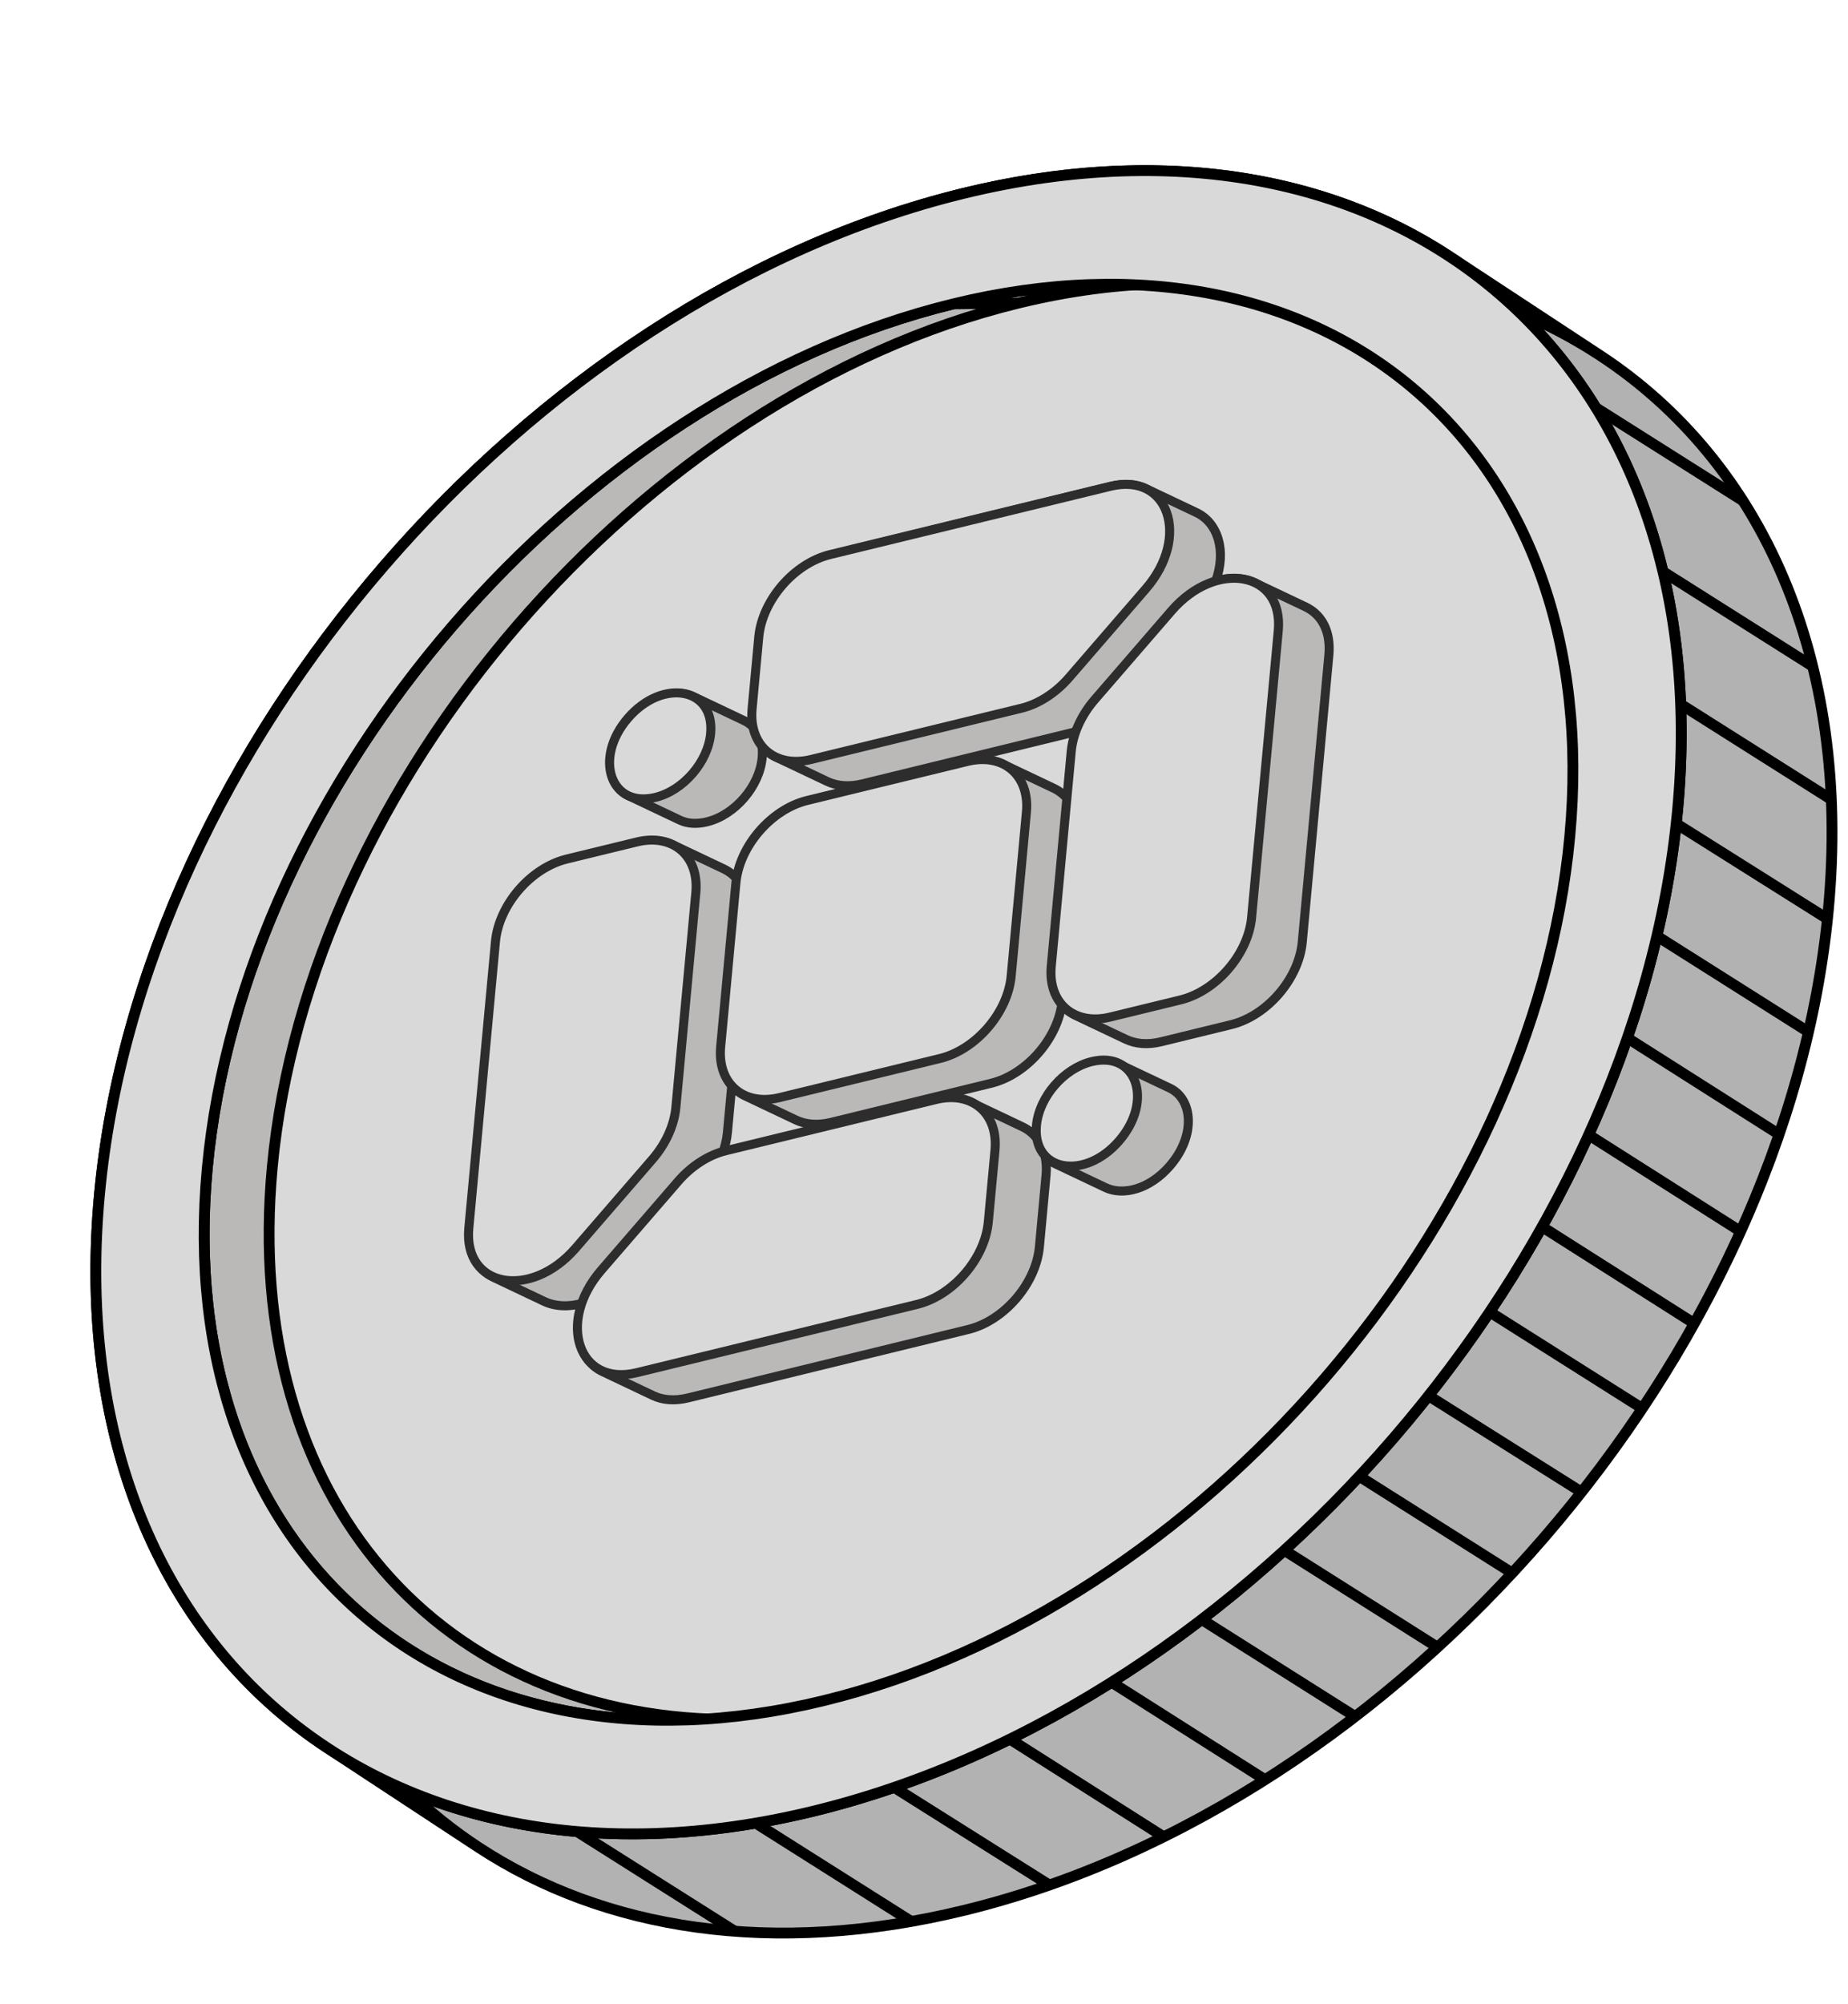
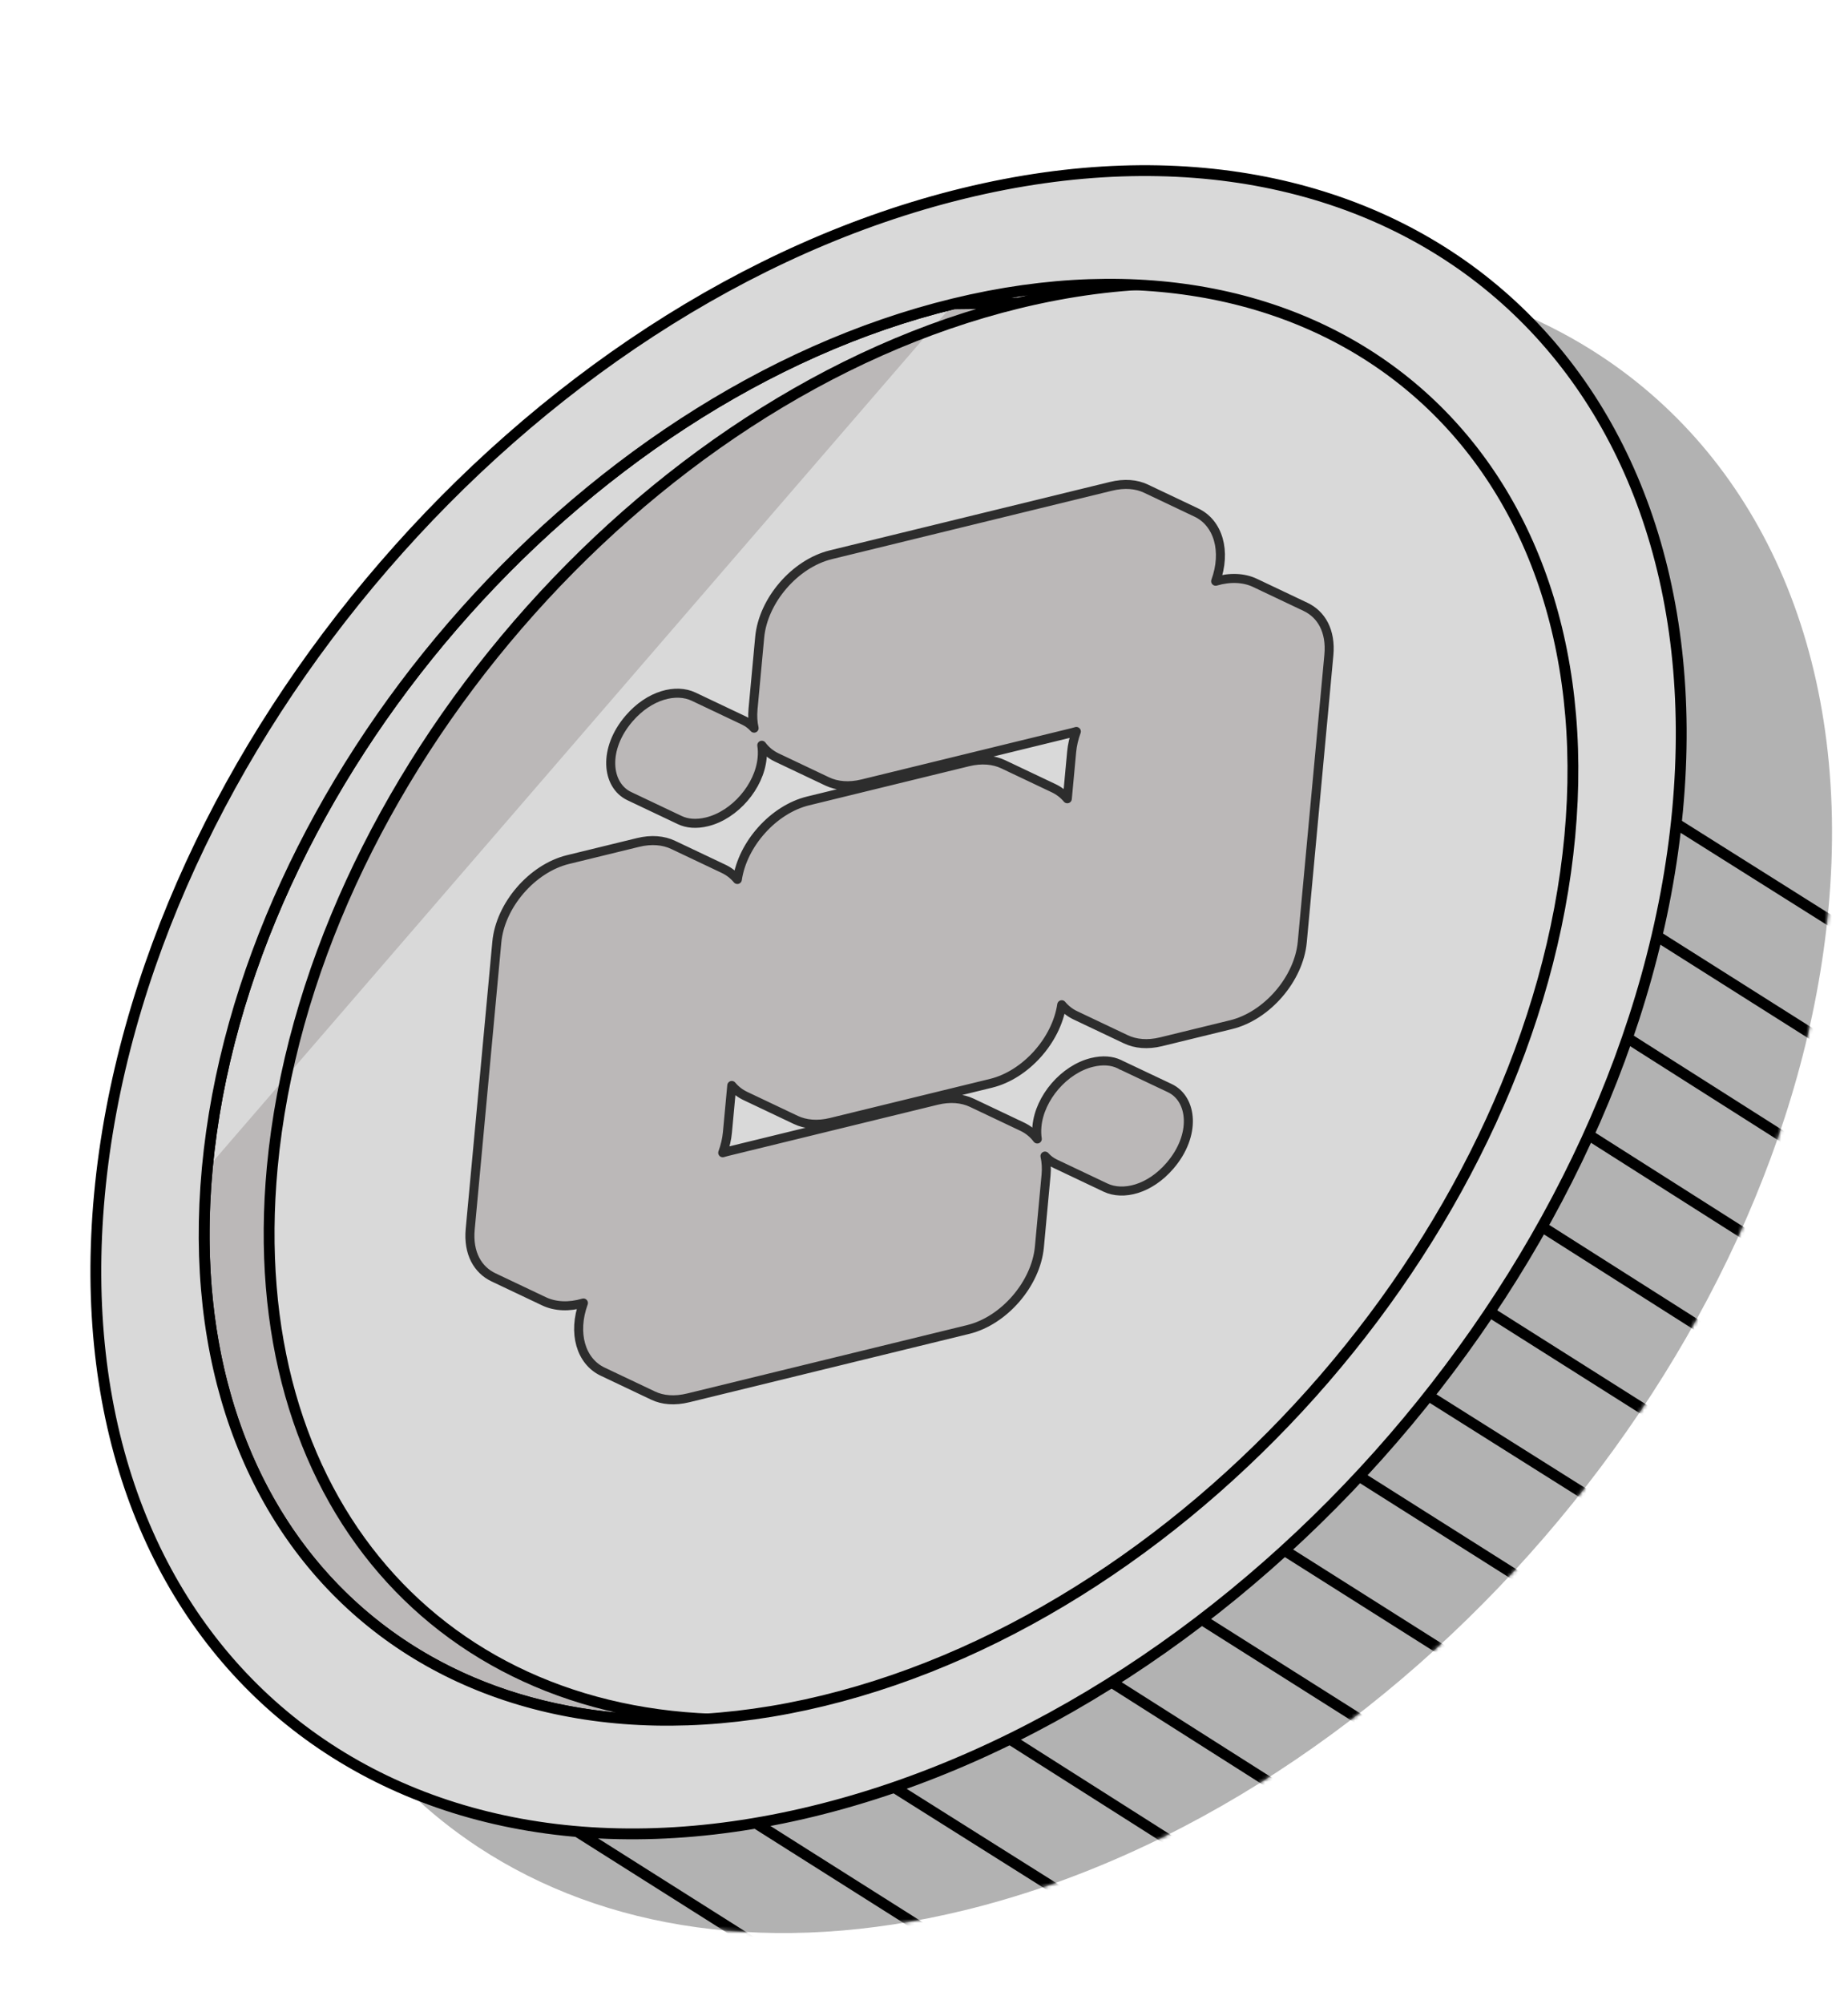
<svg xmlns="http://www.w3.org/2000/svg" width="512" height="555" viewBox="0 0 512 555" fill="none">
  <path d="M113.044 495.976C119.022 501.767 125.525 506.977 132.506 511.569C132.509 511.571 132.512 511.572 132.515 511.574L132.556 511.602C167.4 534.493 214.161 541.965 267.115 529.071C387.852 499.672 495.059 375.537 506.57 251.807C513.032 182.344 487.959 127.776 443.359 98.474C436.396 93.9 428.957 89.941 421.088 86.637C453.27 117.811 470.235 165.785 464.787 224.345C453.276 348.074 346.068 472.21 225.332 501.608C182.96 511.926 144.553 509.204 113.044 495.976Z" fill="#B2B2B2" />
-   <path d="M90.773 484.14C46.173 454.838 21.099 400.27 27.562 330.807C39.073 207.077 146.28 82.942 267.017 53.543C319.971 40.649 366.732 48.12 401.575 71.012M90.773 484.14L132.506 511.569M90.773 484.14C97.736 488.714 105.175 492.673 113.044 495.976M132.515 511.574C132.528 511.583 132.542 511.593 132.556 511.602M132.515 511.574C132.512 511.572 132.509 511.571 132.506 511.569M132.515 511.574L132.556 511.602M132.515 511.574L132.506 511.569M132.556 511.602C167.4 534.493 214.161 541.965 267.115 529.071C387.852 499.672 495.059 375.537 506.57 251.807C513.032 182.344 487.959 127.776 443.359 98.474M132.556 511.602L132.506 511.569M401.575 71.012L443.359 98.474M401.575 71.012C401.589 71.021 401.603 71.03 401.617 71.04M443.359 98.474L401.617 71.04M443.359 98.474C436.396 93.9 428.957 89.941 421.088 86.637M401.617 71.04C408.602 75.632 415.107 80.845 421.088 86.637M113.044 495.976C119.022 501.767 125.525 506.977 132.506 511.569M113.044 495.976C144.553 509.204 182.96 511.926 225.332 501.608C346.068 472.21 453.276 348.074 464.787 224.345C470.235 165.785 453.27 117.811 421.088 86.637M113.044 495.976C80.862 464.803 63.897 416.829 69.345 358.269C80.856 234.539 188.063 110.404 308.8 81.005C351.172 70.688 389.579 73.41 421.088 86.637" stroke="black" stroke-width="3" stroke-linejoin="round" />
  <mask id="mask0_13_139" style="mask-type:alpha" maskUnits="userSpaceOnUse" x="26" y="47" width="482" height="489">
    <path d="M267.017 53.543C146.28 82.942 39.073 207.077 27.562 330.807L69.345 358.269C80.856 234.539 188.063 110.404 308.8 81.005L267.017 53.543Z" fill="#C4C1C1" />
    <path d="M27.562 330.807C21.099 400.27 46.173 454.838 90.773 484.14L132.515 511.574C87.94 482.266 62.885 427.71 69.345 358.269L27.562 330.807Z" fill="#C4C1C1" />
    <path d="M401.575 71.012C366.732 48.12 319.971 40.649 267.017 53.543L308.8 81.005C361.754 68.111 408.515 75.582 443.359 98.474L401.575 71.012Z" fill="#C4C1C1" />
    <path d="M90.773 484.14C125.617 507.031 172.378 514.502 225.332 501.608L267.115 529.071C214.161 541.965 167.4 534.493 132.556 511.602L90.773 484.14Z" fill="#C4C1C1" />
-     <path d="M464.787 224.345C471.247 154.903 446.192 100.348 401.617 71.04L443.359 98.474C487.959 127.776 513.032 182.344 506.57 251.807L464.787 224.345Z" fill="#C4C1C1" />
    <path d="M225.332 501.608C346.068 472.21 453.276 348.074 464.787 224.345L506.57 251.807C495.059 375.537 387.852 499.672 267.115 529.071L225.332 501.608Z" fill="#C4C1C1" />
  </mask>
  <g mask="url(#mask0_13_139)">
    <path d="M47.415 436.125L446.205 688.268M54.489 406.97L453.279 659.114M61.562 377.816L460.589 628.988M68.872 347.691L467.427 600.806M75.946 318.536L474.501 571.652M82.784 290.354L481.575 542.497M89.858 261.2L488.648 513.343M96.932 232.046L495.722 484.189M104.006 202.892L503.032 454.063M111.316 172.766L510.106 424.909M118.39 143.612L516.944 396.727M125.463 114.458L524.018 367.573M132.537 85.304L531.092 338.419M139.375 57.122L538.166 309.265M146.449 27.968L545.476 279.139M153.759 -2.158L552.549 249.985M160.833 -31.312L559.623 220.831M167.907 -60.467L566.697 191.677" stroke="black" stroke-width="3" />
  </g>
  <circle cx="225" cy="225" r="225" transform="matrix(0.093 -0.996 0.972 -0.237 6.72 554.84)" fill="#D9D9D9" />
  <path d="M264.169 84.15C278.53 80.653 292.364 78.891 305.517 78.732L323.516 78.516C310.363 78.676 296.529 80.438 282.168 83.935L264.169 84.15Z" fill="#BBB8B8" />
-   <path d="M57.428 323.535C48.859 415.644 104.513 477.418 186.832 476.42L204.776 476.206C122.488 477.176 66.859 415.408 75.427 323.32C85.365 216.493 177.926 109.317 282.168 83.935L264.169 84.15C159.927 109.532 67.366 216.709 57.428 323.535Z" fill="#BBB8B8" />
+   <path d="M57.428 323.535C48.859 415.644 104.513 477.418 186.832 476.42L204.776 476.206C122.488 477.176 66.859 415.408 75.427 323.32C85.365 216.493 177.926 109.317 282.168 83.935L264.169 84.15Z" fill="#BBB8B8" />
  <path d="M204.776 476.206L186.832 476.42C104.513 477.418 48.859 415.644 57.428 323.535C67.366 216.709 159.927 109.532 264.169 84.15M204.776 476.206L204.83 476.205M204.776 476.206C122.488 477.176 66.859 415.408 75.427 323.32C85.365 216.493 177.926 109.317 282.168 83.935M264.169 84.15L282.168 83.935M264.169 84.15C278.53 80.653 292.364 78.891 305.517 78.732L323.516 78.516C310.363 78.676 296.529 80.438 282.168 83.935" stroke="black" stroke-width="3" stroke-linejoin="round" />
  <path d="M267.017 53.543C387.753 24.145 476.298 100.615 464.787 224.345C453.276 348.074 346.068 472.21 225.332 501.608C104.596 531.007 16.051 454.537 27.562 330.807C39.073 207.077 146.28 82.942 267.017 53.543ZM228.18 471.002C332.421 445.619 424.982 338.443 434.921 231.617C444.859 124.791 368.411 58.768 264.169 84.15C159.927 109.532 67.366 216.709 57.428 323.535C47.49 430.361 123.938 496.384 228.18 471.002Z" fill="#D9D9D9" stroke="black" stroke-width="3" />
  <path fill-rule="evenodd" clip-rule="evenodd" d="M317.478 135.319L331.473 141.958C337.534 144.833 339.828 152.666 336.805 160.974C340.8 159.788 344.652 159.982 347.716 161.436L361.711 168.075C366.038 170.129 368.795 174.694 368.17 181.431L360.799 260.918C359.853 271.117 351.022 281.353 341.075 283.782L321.677 288.518C317.965 289.424 314.621 289.115 311.938 287.841L297.943 281.202C296.466 280.501 295.189 279.508 294.16 278.265C292.706 288.086 284.157 297.679 274.569 300.02L230.232 310.845C226.52 311.751 223.177 311.442 220.493 310.169L206.498 303.529C205.034 302.835 203.767 301.853 202.743 300.625L201.537 313.629C201.365 315.488 200.922 317.383 200.237 319.255C200.619 319.138 201.002 319.032 201.385 318.938L259.52 304.744C263.233 303.838 266.576 304.147 269.26 305.42L283.255 312.06C284.903 312.842 286.301 313.987 287.384 315.438C287.211 314.371 287.174 313.199 287.292 311.928C288.023 304.037 294.856 296.116 302.554 294.237C305.54 293.508 308.085 293.757 310.095 294.71L310.447 294.887L310.497 294.914L324.09 301.349C330.437 304.359 331.444 314.397 324.142 322.862C318.465 329.443 311.112 331.193 306.284 328.902L292.289 322.263C291.229 321.76 290.291 321.062 289.519 320.177C289.881 321.778 289.992 323.547 289.815 325.451L287.971 345.338C287.025 355.536 278.194 365.772 268.247 368.201L190.714 387.132C186.855 388.074 183.564 387.752 180.967 386.52L166.973 379.881C160.912 377.007 158.619 369.173 161.642 360.865C157.646 362.052 153.795 361.857 150.731 360.403L136.736 353.764C132.409 351.711 129.652 347.145 130.277 340.408L137.648 260.921C138.593 250.723 147.424 240.486 157.372 238.058L176.769 233.322C180.482 232.415 183.825 232.724 186.509 233.998L200.504 240.637C201.981 241.338 203.258 242.331 204.286 243.575C205.74 233.753 214.29 224.161 223.877 221.82L268.214 210.994C271.927 210.088 275.27 210.397 277.953 211.671L291.939 218.305C293.402 219 294.68 219.986 295.704 221.214L296.91 208.21C297.082 206.352 297.525 204.456 298.21 202.584C297.828 202.702 297.445 202.808 297.061 202.901L238.926 217.095C235.214 218.002 231.87 217.693 229.187 216.419L215.192 209.78C213.544 208.998 212.145 207.852 211.062 206.401C211.235 207.469 211.273 208.64 211.155 209.911C210.423 217.802 203.59 225.723 195.893 227.602C192.907 228.332 190.361 228.082 188.351 227.129L174.357 220.49C168.01 217.48 167.002 207.442 174.305 198.978C179.982 192.397 187.335 190.647 192.162 192.937L206.148 199.572C207.208 200.075 208.156 200.778 208.928 201.662C208.566 200.061 208.455 198.293 208.632 196.388L210.476 176.502C211.421 166.303 220.252 156.067 230.2 153.638L307.733 134.708C311.592 133.766 314.881 134.087 317.478 135.319Z" fill="#BBB8B8" />
  <path d="M317.478 135.319L331.473 141.958C337.534 144.833 339.828 152.666 336.805 160.974C340.8 159.788 344.652 159.982 347.716 161.436L361.711 168.075C366.038 170.129 368.795 174.694 368.17 181.431L360.799 260.918C359.853 271.117 351.022 281.353 341.075 283.782L321.677 288.518C317.965 289.424 314.621 289.115 311.938 287.841L297.943 281.202M317.478 135.319C314.881 134.087 311.592 133.766 307.733 134.708L230.2 153.638C220.252 156.067 211.421 166.303 210.476 176.502L208.632 196.388C208.455 198.293 208.566 200.061 208.928 201.662C208.156 200.778 207.208 200.075 206.148 199.572L192.162 192.937C187.335 190.647 179.982 192.397 174.305 198.978C167.002 207.442 168.01 217.48 174.357 220.49L188.351 227.129C190.361 228.082 192.907 228.332 195.893 227.602C203.59 225.723 210.423 217.802 211.155 209.911C211.273 208.64 211.235 207.469 211.062 206.401C212.145 207.852 213.544 208.998 215.192 209.78M317.478 135.319L317.48 135.32M297.943 281.202C296.466 280.501 295.189 279.508 294.16 278.265C292.706 288.086 284.157 297.679 274.569 300.02L230.232 310.845C226.52 311.751 223.177 311.442 220.493 310.169L206.498 303.529M297.943 281.202L297.947 281.204M206.498 303.529C205.034 302.835 203.767 301.853 202.743 300.625L201.537 313.629C201.365 315.488 200.922 317.383 200.237 319.255C200.619 319.138 201.002 319.032 201.385 318.938L259.52 304.744C263.233 303.838 266.576 304.147 269.26 305.42L283.255 312.06C284.903 312.842 286.301 313.987 287.384 315.438C287.211 314.371 287.174 313.199 287.292 311.928C288.023 304.037 294.856 296.116 302.554 294.237C305.54 293.508 308.085 293.757 310.095 294.71M206.498 303.529L206.502 303.531M310.095 294.71L310.447 294.887M310.095 294.71C310.214 294.766 310.332 294.826 310.447 294.887M310.095 294.71L310.096 294.71M310.447 294.887L310.497 294.914M310.447 294.887C310.464 294.896 310.48 294.905 310.497 294.914M310.497 294.914L324.09 301.349C330.437 304.359 331.444 314.397 324.142 322.862C318.465 329.443 311.112 331.193 306.284 328.902L292.289 322.263M310.497 294.914C310.645 294.994 310.789 295.078 310.931 295.166C310.937 295.17 310.944 295.174 310.95 295.178M292.289 322.263C291.229 321.76 290.291 321.062 289.519 320.177C289.881 321.778 289.992 323.547 289.815 325.451L287.971 345.338C287.025 355.536 278.194 365.772 268.247 368.201L190.714 387.132C186.855 388.074 183.564 387.752 180.967 386.52L166.973 379.881C160.912 377.007 158.619 369.173 161.642 360.865C157.646 362.052 153.795 361.857 150.731 360.403L136.736 353.764M292.289 322.263L292.291 322.264M136.736 353.764C132.409 351.711 129.652 347.145 130.277 340.408L137.648 260.921C138.593 250.723 147.424 240.486 157.372 238.058L176.769 233.322C180.482 232.415 183.825 232.724 186.509 233.998L200.504 240.637C201.981 241.338 203.258 242.331 204.286 243.575C205.74 233.753 214.29 224.161 223.877 221.82L268.214 210.994C271.927 210.088 275.27 210.397 277.953 211.671L291.939 218.305M136.736 353.764L136.738 353.765M291.939 218.305C293.402 219 294.68 219.986 295.704 221.214L296.91 208.21C297.082 206.352 297.525 204.456 298.21 202.584C297.828 202.702 297.445 202.808 297.061 202.901L238.926 217.095C235.214 218.002 231.87 217.693 229.187 216.419L215.192 209.78M291.939 218.305L291.945 218.308M215.192 209.78L215.196 209.782" stroke="#2D2D2D" stroke-width="2.5" stroke-linejoin="round" />
-   <path fill-rule="evenodd" clip-rule="evenodd" d="M303.29 193.766C299.585 198.049 297.248 203.203 296.793 208.094L291.255 267.62C290.308 277.806 297.617 284.096 307.58 281.67L327.009 276.939C336.973 274.513 345.818 264.289 346.766 254.103L354.151 174.716C355.68 158.285 337.013 154.788 324.567 169.174L303.29 193.766ZM302.443 294.013C294.733 295.89 287.889 303.801 287.156 311.683C285.973 324.397 300.417 327.102 310.048 315.971C319.678 304.84 314.88 290.985 302.443 294.013ZM229.978 153.593C220.014 156.019 211.169 166.243 210.221 176.428L208.373 196.29C207.426 206.475 214.735 212.766 224.699 210.34L282.928 196.161C287.713 194.996 292.482 191.936 296.187 187.653L317.464 163.061C329.91 148.675 323.709 130.77 307.636 134.683L229.978 153.593ZM201.111 318.687C196.326 319.852 191.557 322.913 187.852 327.195L166.575 351.787C154.129 366.173 160.33 384.079 176.403 380.165L254.061 361.256C264.025 358.829 272.87 348.606 273.818 338.42L275.666 318.558C276.613 308.373 269.304 302.082 259.34 304.508L201.111 318.687ZM223.643 221.689C213.679 224.115 204.834 234.339 203.886 244.525L199.663 289.922C198.715 300.108 206.024 306.398 215.988 303.972L260.396 293.159C270.36 290.733 279.205 280.509 280.153 270.323L284.376 224.926C285.324 214.74 278.015 208.45 268.051 210.876L223.643 221.689ZM157.03 237.909C147.066 240.335 138.221 250.559 137.273 260.745L129.888 340.132C128.359 356.563 147.026 360.06 159.472 345.674L180.749 321.082C184.454 316.799 186.791 311.646 187.246 306.754L192.784 247.228C193.731 237.042 186.422 230.752 176.459 233.178L157.03 237.909ZM196.883 203.165C198.066 190.452 183.622 187.746 173.991 198.877C164.361 210.008 169.159 223.863 181.596 220.835C189.306 218.958 196.15 211.047 196.883 203.165Z" fill="#D9D9D9" stroke="#2D2D2D" stroke-width="2.5" />
</svg>